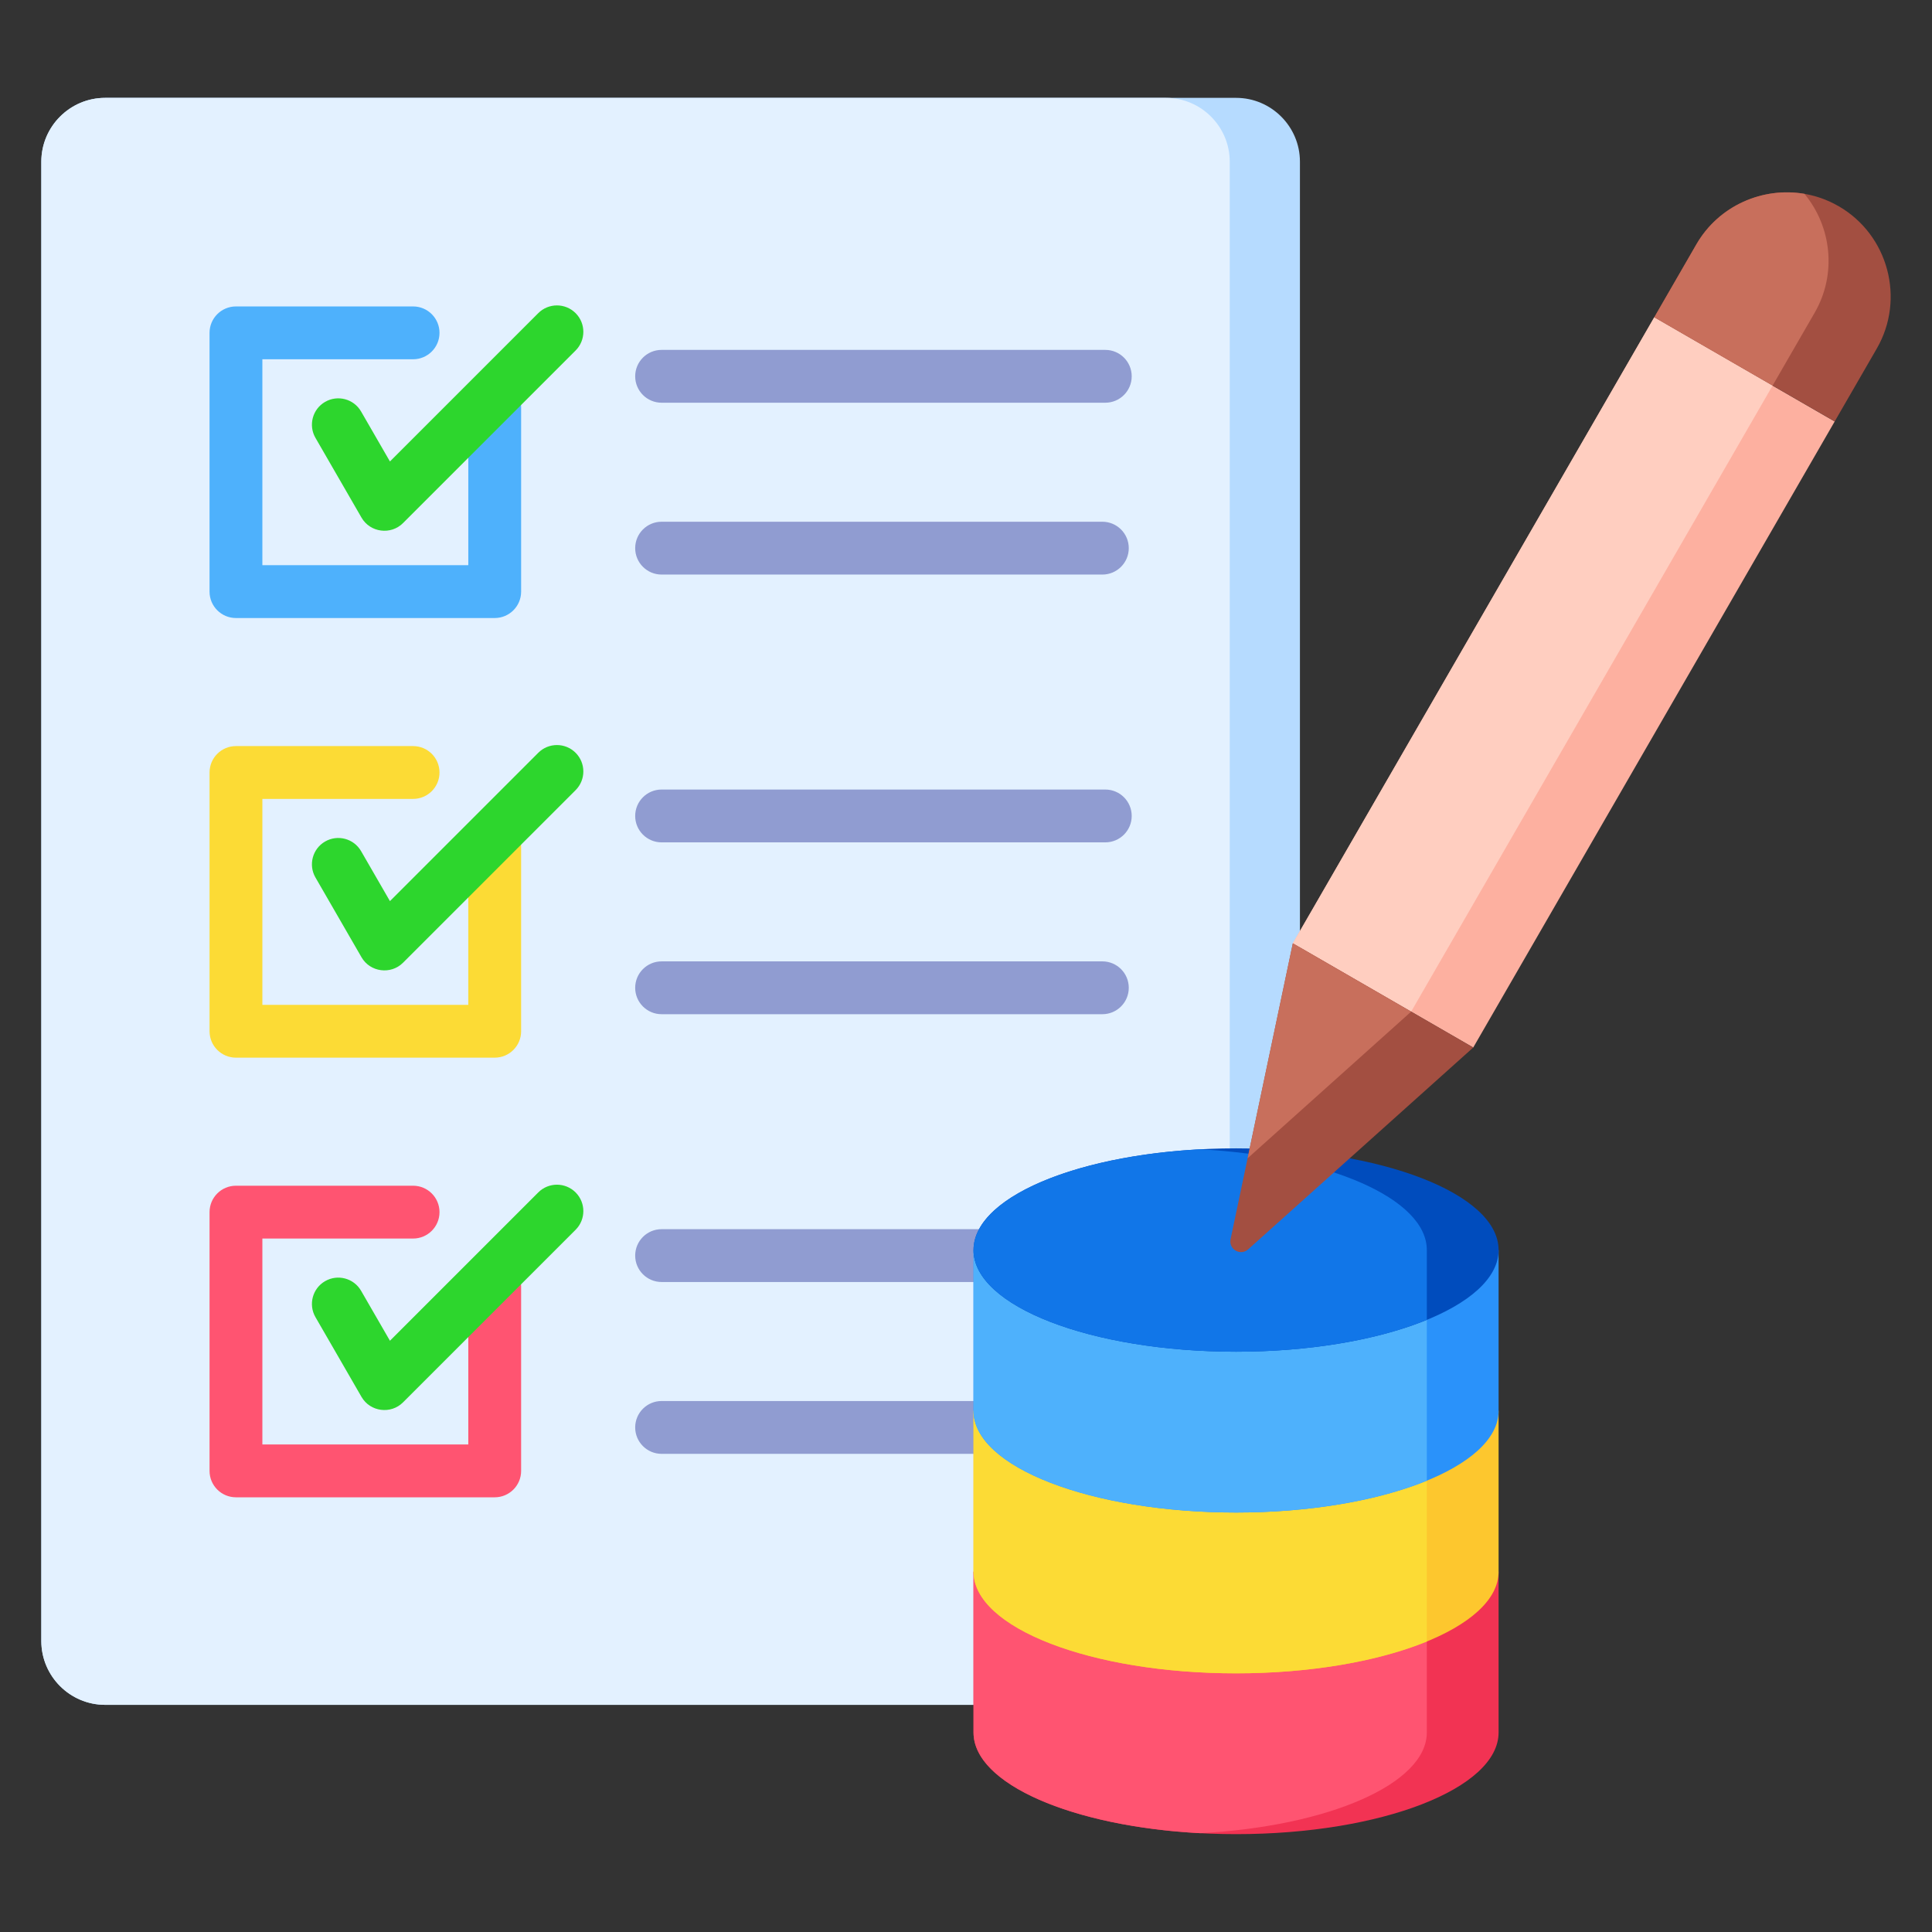
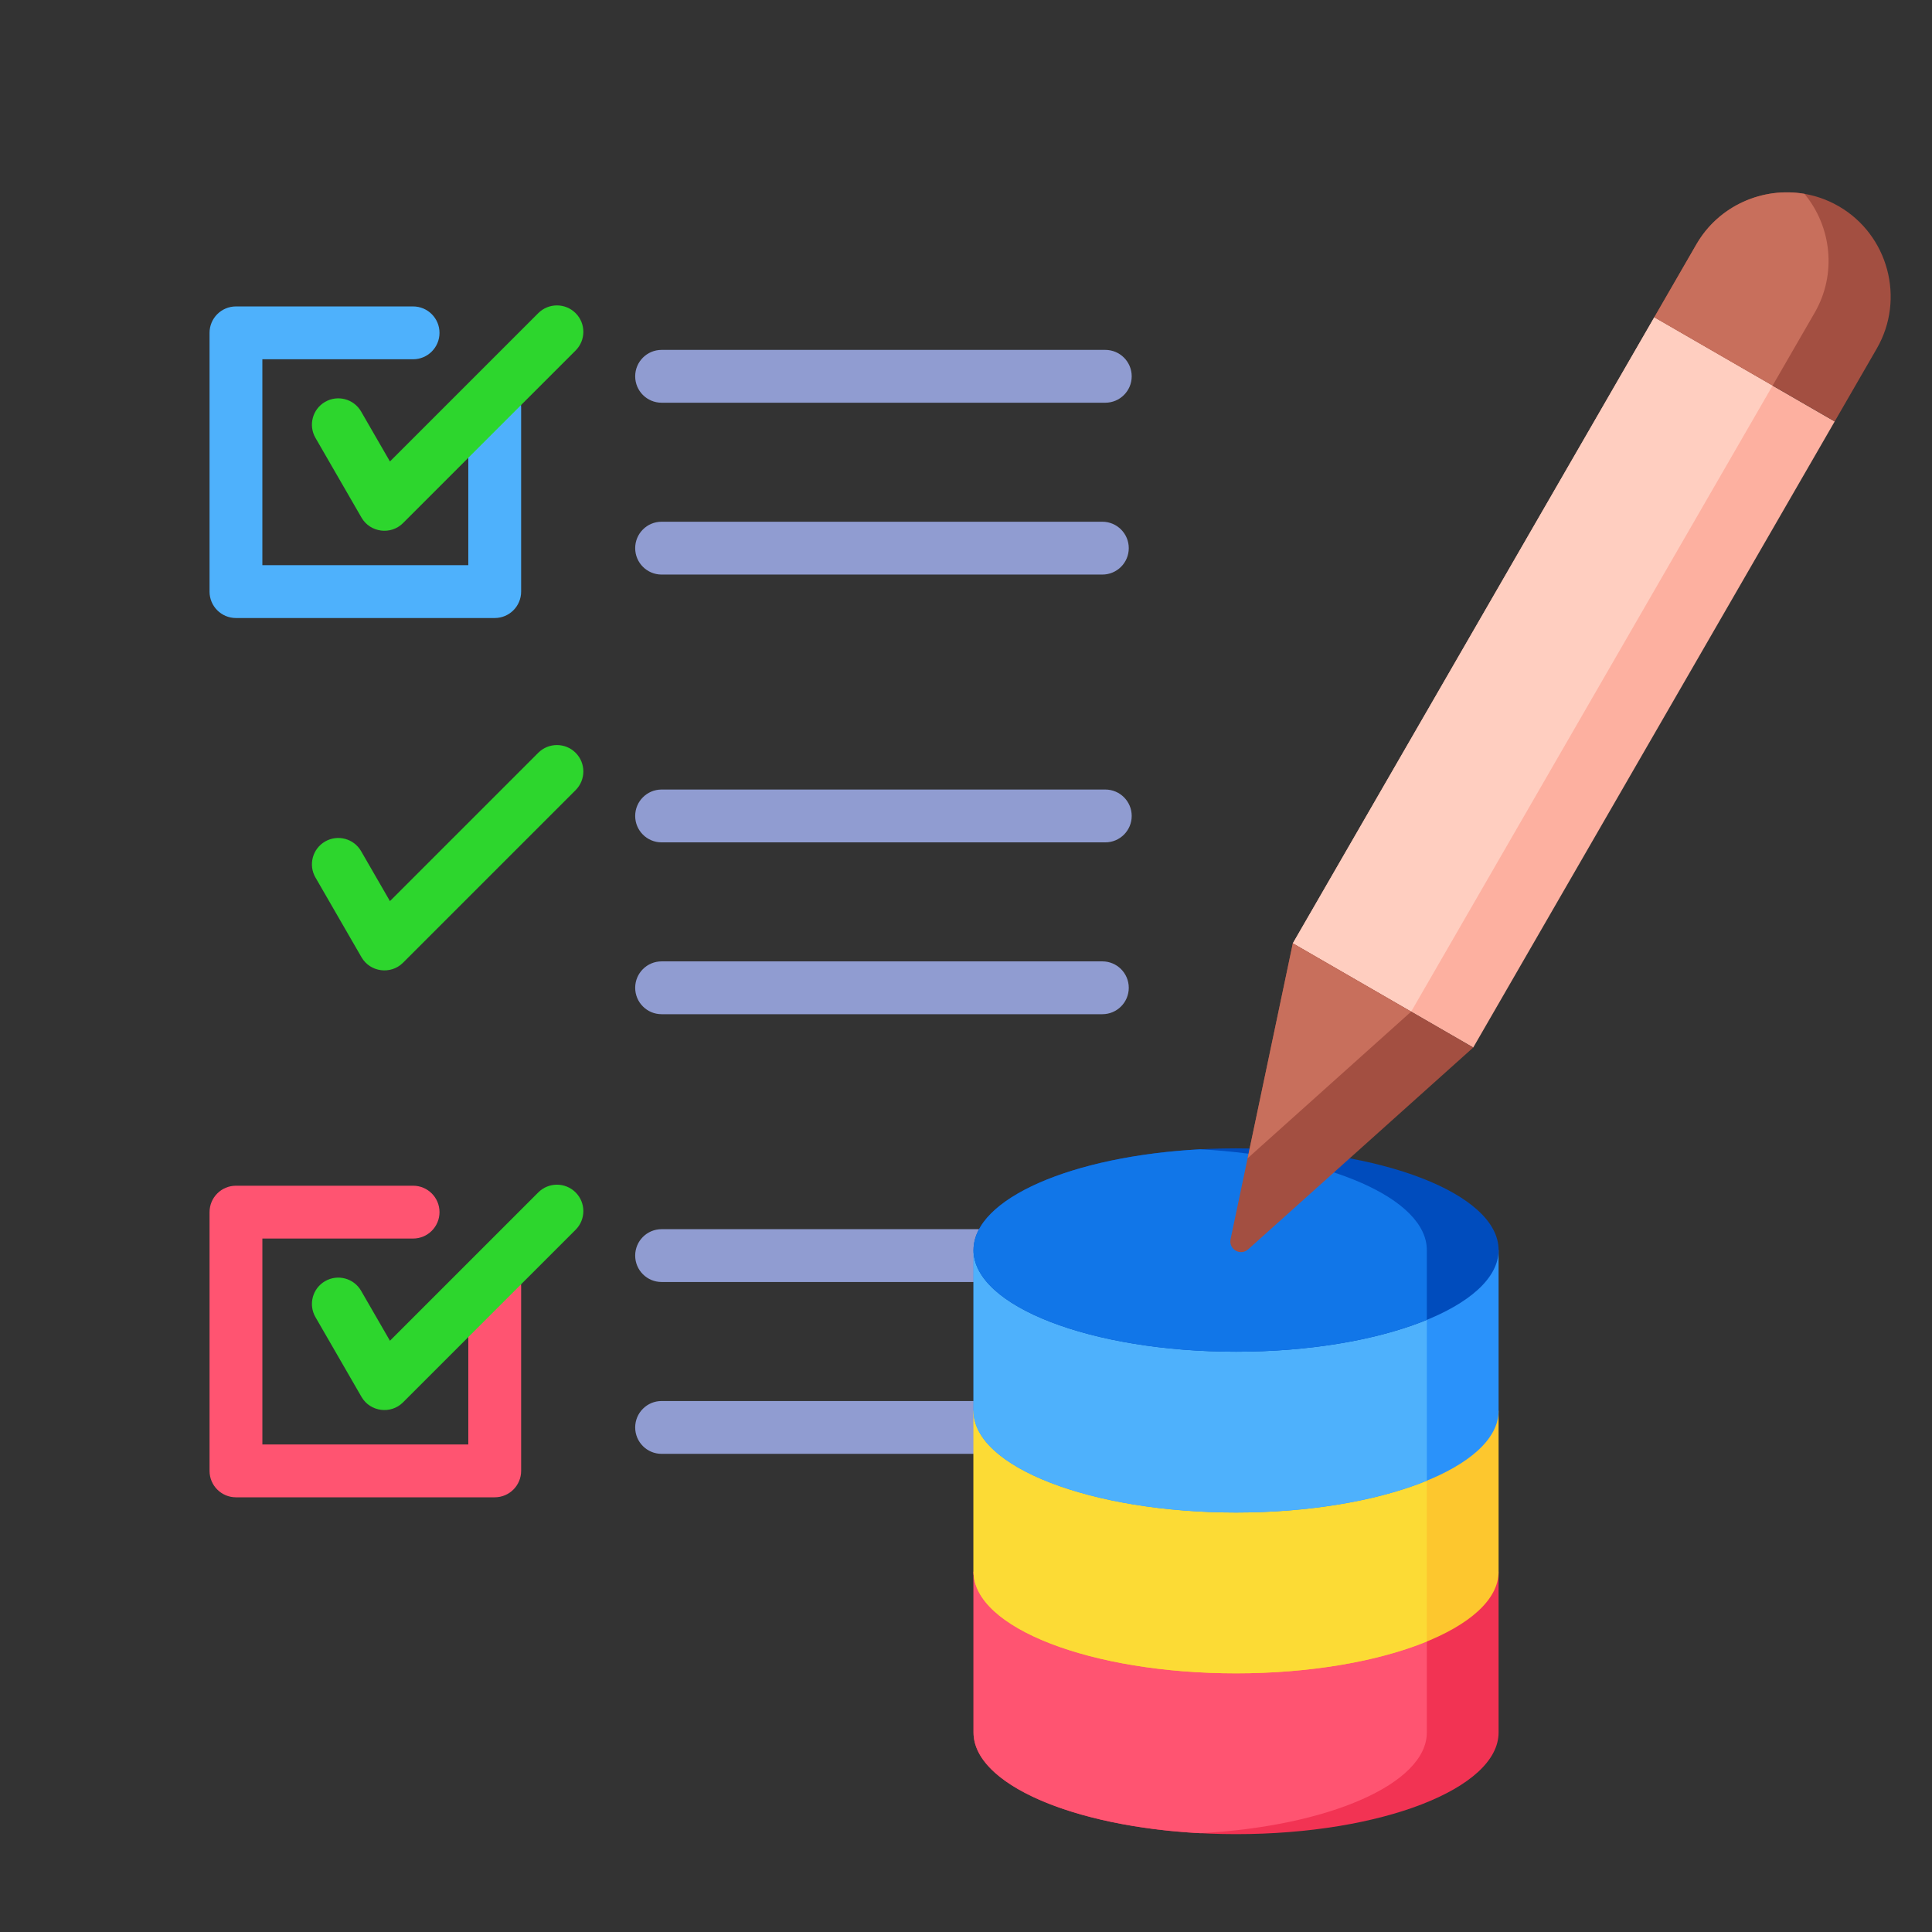
<svg xmlns="http://www.w3.org/2000/svg" id="Layer_1" viewBox="0 0 512 512" data-name="Layer 1">
  <rect x="0" y="0" width="512" height="512" fill="#333333" stroke="none" />
  <g fill-rule="evenodd">
-     <path d="m177.723 451.802h-149.855c-9.319 0-16.919-7.6-16.919-16.918v-392.031c0-9.318 7.601-16.919 16.919-16.919h149.855s149.854 0 149.854 0c9.318 0 16.919 7.6 16.919 16.919v392.03c0 9.318-7.6 16.919-16.918 16.919z" fill="#b6dbff" />
-     <path d="m177.723 451.802h-149.855s-.003 0-.003 0c-9.317-.001-16.916-7.601-16.916-16.919v-392.03c0-9.318 7.599-16.917 16.916-16.919h131.258s18.6 0 18.6 0h131.254s.003 0 .003 0c9.317.001 16.916 7.601 16.916 16.919v392.03c0 9.317-7.598 16.917-16.916 16.919z" fill="#e3f1ff" />
    <path d="m175.33 152.265c-3.866 0-7-3.134-7-7s3.134-7 7-7h116.806c3.866 0 7 3.134 7 7s-3.134 7-7 7zm0-45.54c-3.866 0-7-3.134-7-7s3.134-7 7-7h117.584c3.866 0 7 3.134 7 7s-3.134 7-7 7z" fill="#909cd1" />
    <path d="m124.105 107.908c0-3.866 3.134-7 7-7s7 3.134 7 7v48.875c0 3.866-3.134 7-7 7h-68.574c-3.866 0-7-3.134-7-7v-68.574c0-3.866 3.134-7 7-7h46.942c3.866 0 7 3.134 7 7s-3.134 7-7 7h-39.942v54.574h54.574z" fill="#4eb1fc" />
    <path d="m83.604 116.048c-1.933-3.337-.794-7.61 2.543-9.543s7.61-.794 9.543 2.543l7.648 13.246 39.307-39.307c2.733-2.733 7.165-2.733 9.898 0s2.733 7.165 0 9.898l-45.745 45.745c-3.21 3.206-8.692 2.522-10.992-1.449l-12.201-21.133z" fill="#2dd62d" />
    <path d="m175.33 268.774c-3.866 0-7-3.134-7-7s3.134-7 7-7h116.806c3.866 0 7 3.134 7 7s-3.134 7-7 7zm0-45.539c-3.866 0-7-3.134-7-7s3.134-7 7-7h117.584c3.866 0 7 3.134 7 7s-3.134 7-7 7z" fill="#909cd1" />
    <path d="m175.33 385.284c-3.866 0-7-3.134-7-7s3.134-7 7-7h116.806c3.866 0 7 3.134 7 7s-3.134 7-7 7zm0-45.539c-3.866 0-7-3.134-7-7s3.134-7 7-7h117.584c3.866 0 7 3.134 7 7s-3.134 7-7 7z" fill="#909cd1" />
-     <path d="m124.105 224.417c0-3.866 3.134-7 7-7s7 3.134 7 7v48.875c0 3.866-3.134 7-7 7h-68.573c-3.866 0-7-3.134-7-7v-68.573c0-3.866 3.134-7 7-7h46.942c3.866 0 7 3.134 7 7s-3.134 7-7 7h-39.942v54.574h54.574v-41.875z" fill="#fcdb35" />
    <path d="m83.604 232.557c-1.933-3.337-.794-7.61 2.543-9.543s7.61-.794 9.543 2.543l7.648 13.246 39.307-39.307c2.733-2.733 7.165-2.733 9.898 0s2.733 7.165 0 9.898l-45.745 45.745c-3.21 3.206-8.692 2.522-10.992-1.449l-12.201-21.133z" fill="#2dd62d" />
    <path d="m124.105 340.926c0-3.866 3.134-7 7-7s7 3.134 7 7v48.875c0 3.866-3.134 7-7 7h-68.573c-3.866 0-7-3.134-7-7v-68.574c0-3.866 3.134-7 7-7h46.942c3.866 0 7 3.134 7 7s-3.134 7-7 7h-39.942v54.574h54.574v-41.875z" fill="#ff5471" />
    <path d="m83.604 349.066c-1.933-3.337-.794-7.61 2.543-9.543s7.61-.794 9.543 2.543l7.648 13.246 39.307-39.307c2.733-2.733 7.165-2.733 9.898 0s2.733 7.165 0 9.898l-45.745 45.745c-3.21 3.206-8.692 2.522-10.992-1.449l-12.201-21.133z" fill="#2dd62d" />
    <path d="m257.991 416.504h139.152v42.616c0 14.882-31.15 26.946-69.576 26.946s-69.576-12.064-69.576-26.946z" fill="#f23353" />
    <path d="m257.991 416.504h120.133v42.616c0 13.632-26.14 24.898-60.066 26.694-33.926-1.796-60.066-13.062-60.066-26.694v-42.616z" fill="#ff5471" />
    <path d="m257.991 373.888h139.152v42.616c0 14.882-31.15 26.946-69.576 26.946s-69.576-12.064-69.576-26.946z" fill="#fdc72e" />
    <path d="m257.991 373.888h120.133v61.127c-12.683 5.194-30.642 8.435-50.557 8.435-38.426 0-69.576-12.064-69.576-26.946z" fill="#fcdb35" />
    <path d="m257.991 331.272h139.152v42.616c0 14.882-31.15 26.946-69.576 26.946s-69.576-12.064-69.576-26.946z" fill="#2a92fa" />
    <path d="m257.991 331.272h120.133v61.127c-12.683 5.194-30.642 8.435-50.557 8.435-38.426 0-69.576-12.064-69.576-26.946z" fill="#4eb1fc" />
  </g>
  <ellipse cx="327.568" cy="331.271" fill="#004cbd" rx="69.576" ry="26.946" />
  <path d="m378.124 349.783c-12.683 5.194-30.642 8.435-50.557 8.435-38.426 0-69.576-12.064-69.576-26.946 0-13.632 26.14-24.898 60.066-26.694 33.926 1.796 60.066 13.062 60.066 26.694v18.511z" fill="#1176e8" fill-rule="evenodd" />
  <path d="m318.626 153.232h191.578v55.211h-191.578z" fill="#fdb0a0" transform="matrix(.5 -.866 .866 .5 50.597 449.312)" />
  <path d="m487.269 54.65c13.149 7.592 17.696 24.562 10.104 37.71l-11.157 19.325-47.814-27.606 11.157-19.324c7.592-13.15 24.561-17.697 37.71-10.105z" fill="#a34f41" fill-rule="evenodd" />
  <path d="m310.396 157.983h191.578v36.207h-191.578z" fill="#ffcec0" transform="matrix(.5 -.866 .866 .5 50.597 439.81)" />
  <path d="m438.402 84.079 11.157-19.324c5.924-10.261 17.559-15.284 28.632-13.387 7.18 8.643 8.647 21.23 2.724 31.491l-11.157 19.324-31.356-18.103z" fill="#c86f5c" fill-rule="evenodd" />
  <path d="m390.427 277.597-59.653 53.492c-.927.831-2.227.967-3.305.344-1.079-.622-1.611-1.816-1.355-3.035l16.499-78.407 47.815 27.606z" fill="#a34f41" fill-rule="evenodd" />
  <path d="m330.625 306.961 11.988-56.97 31.356 18.103z" fill="#c86f5c" fill-rule="evenodd" />
</svg>